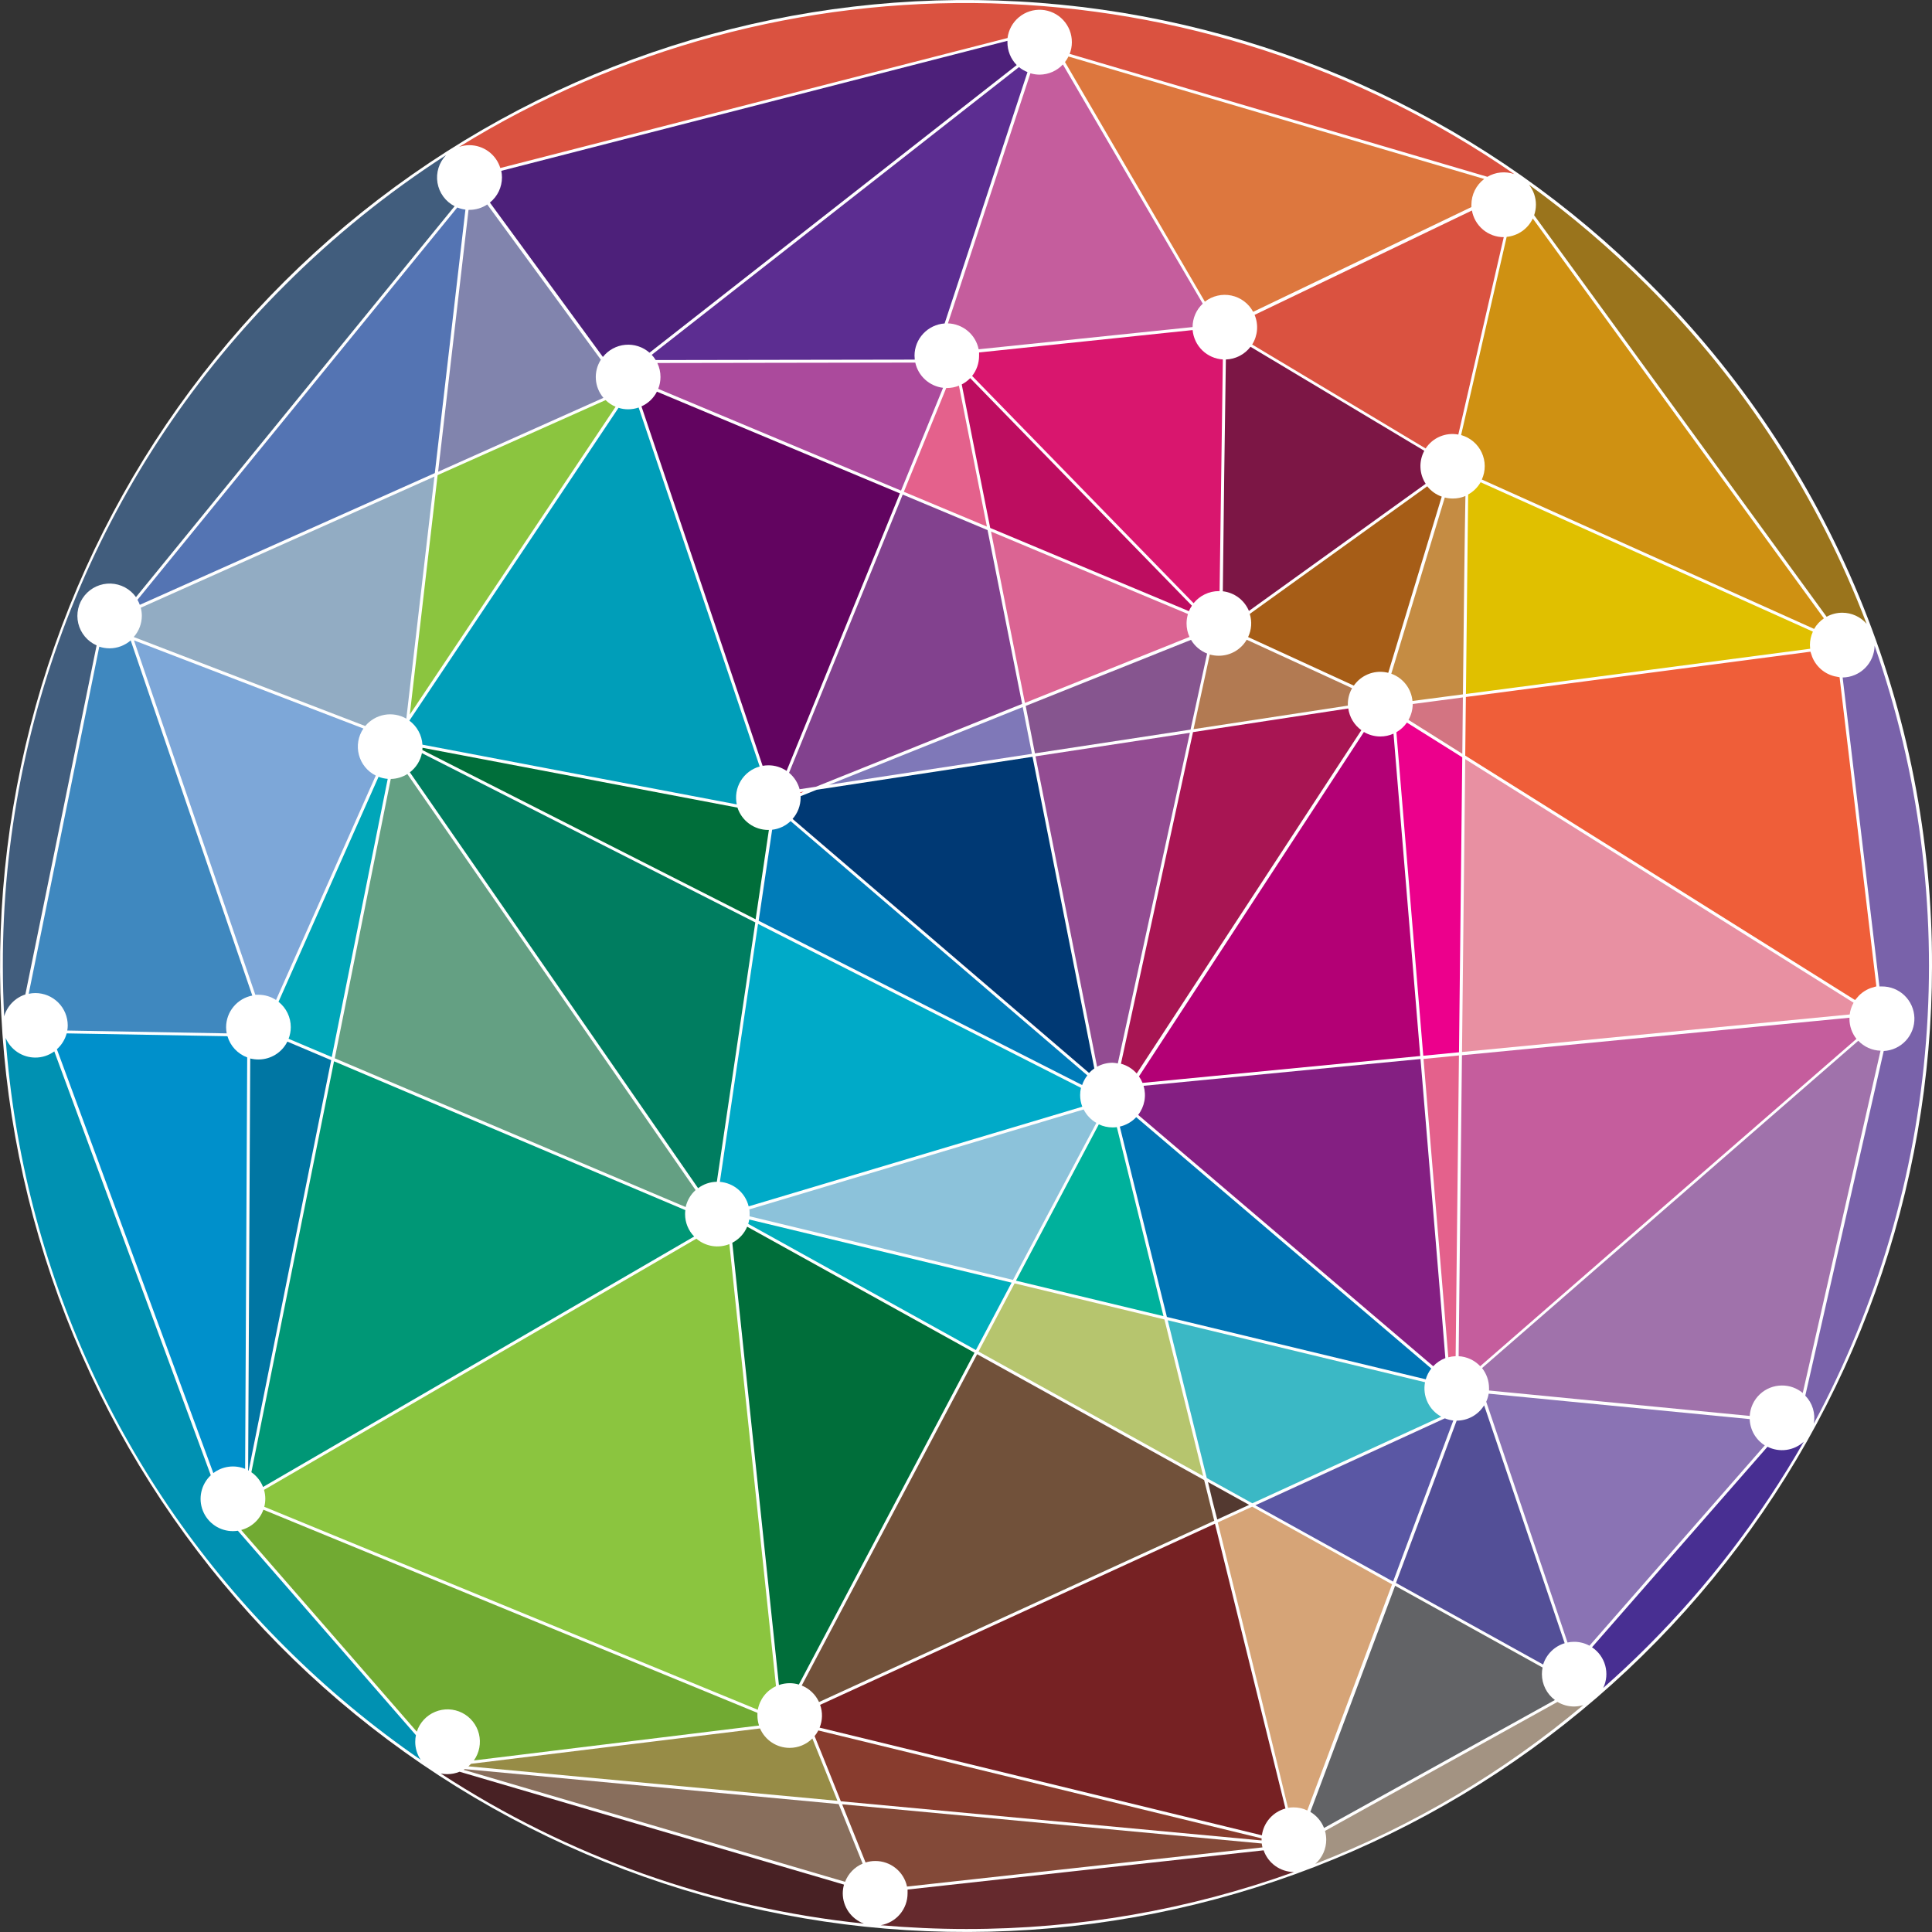
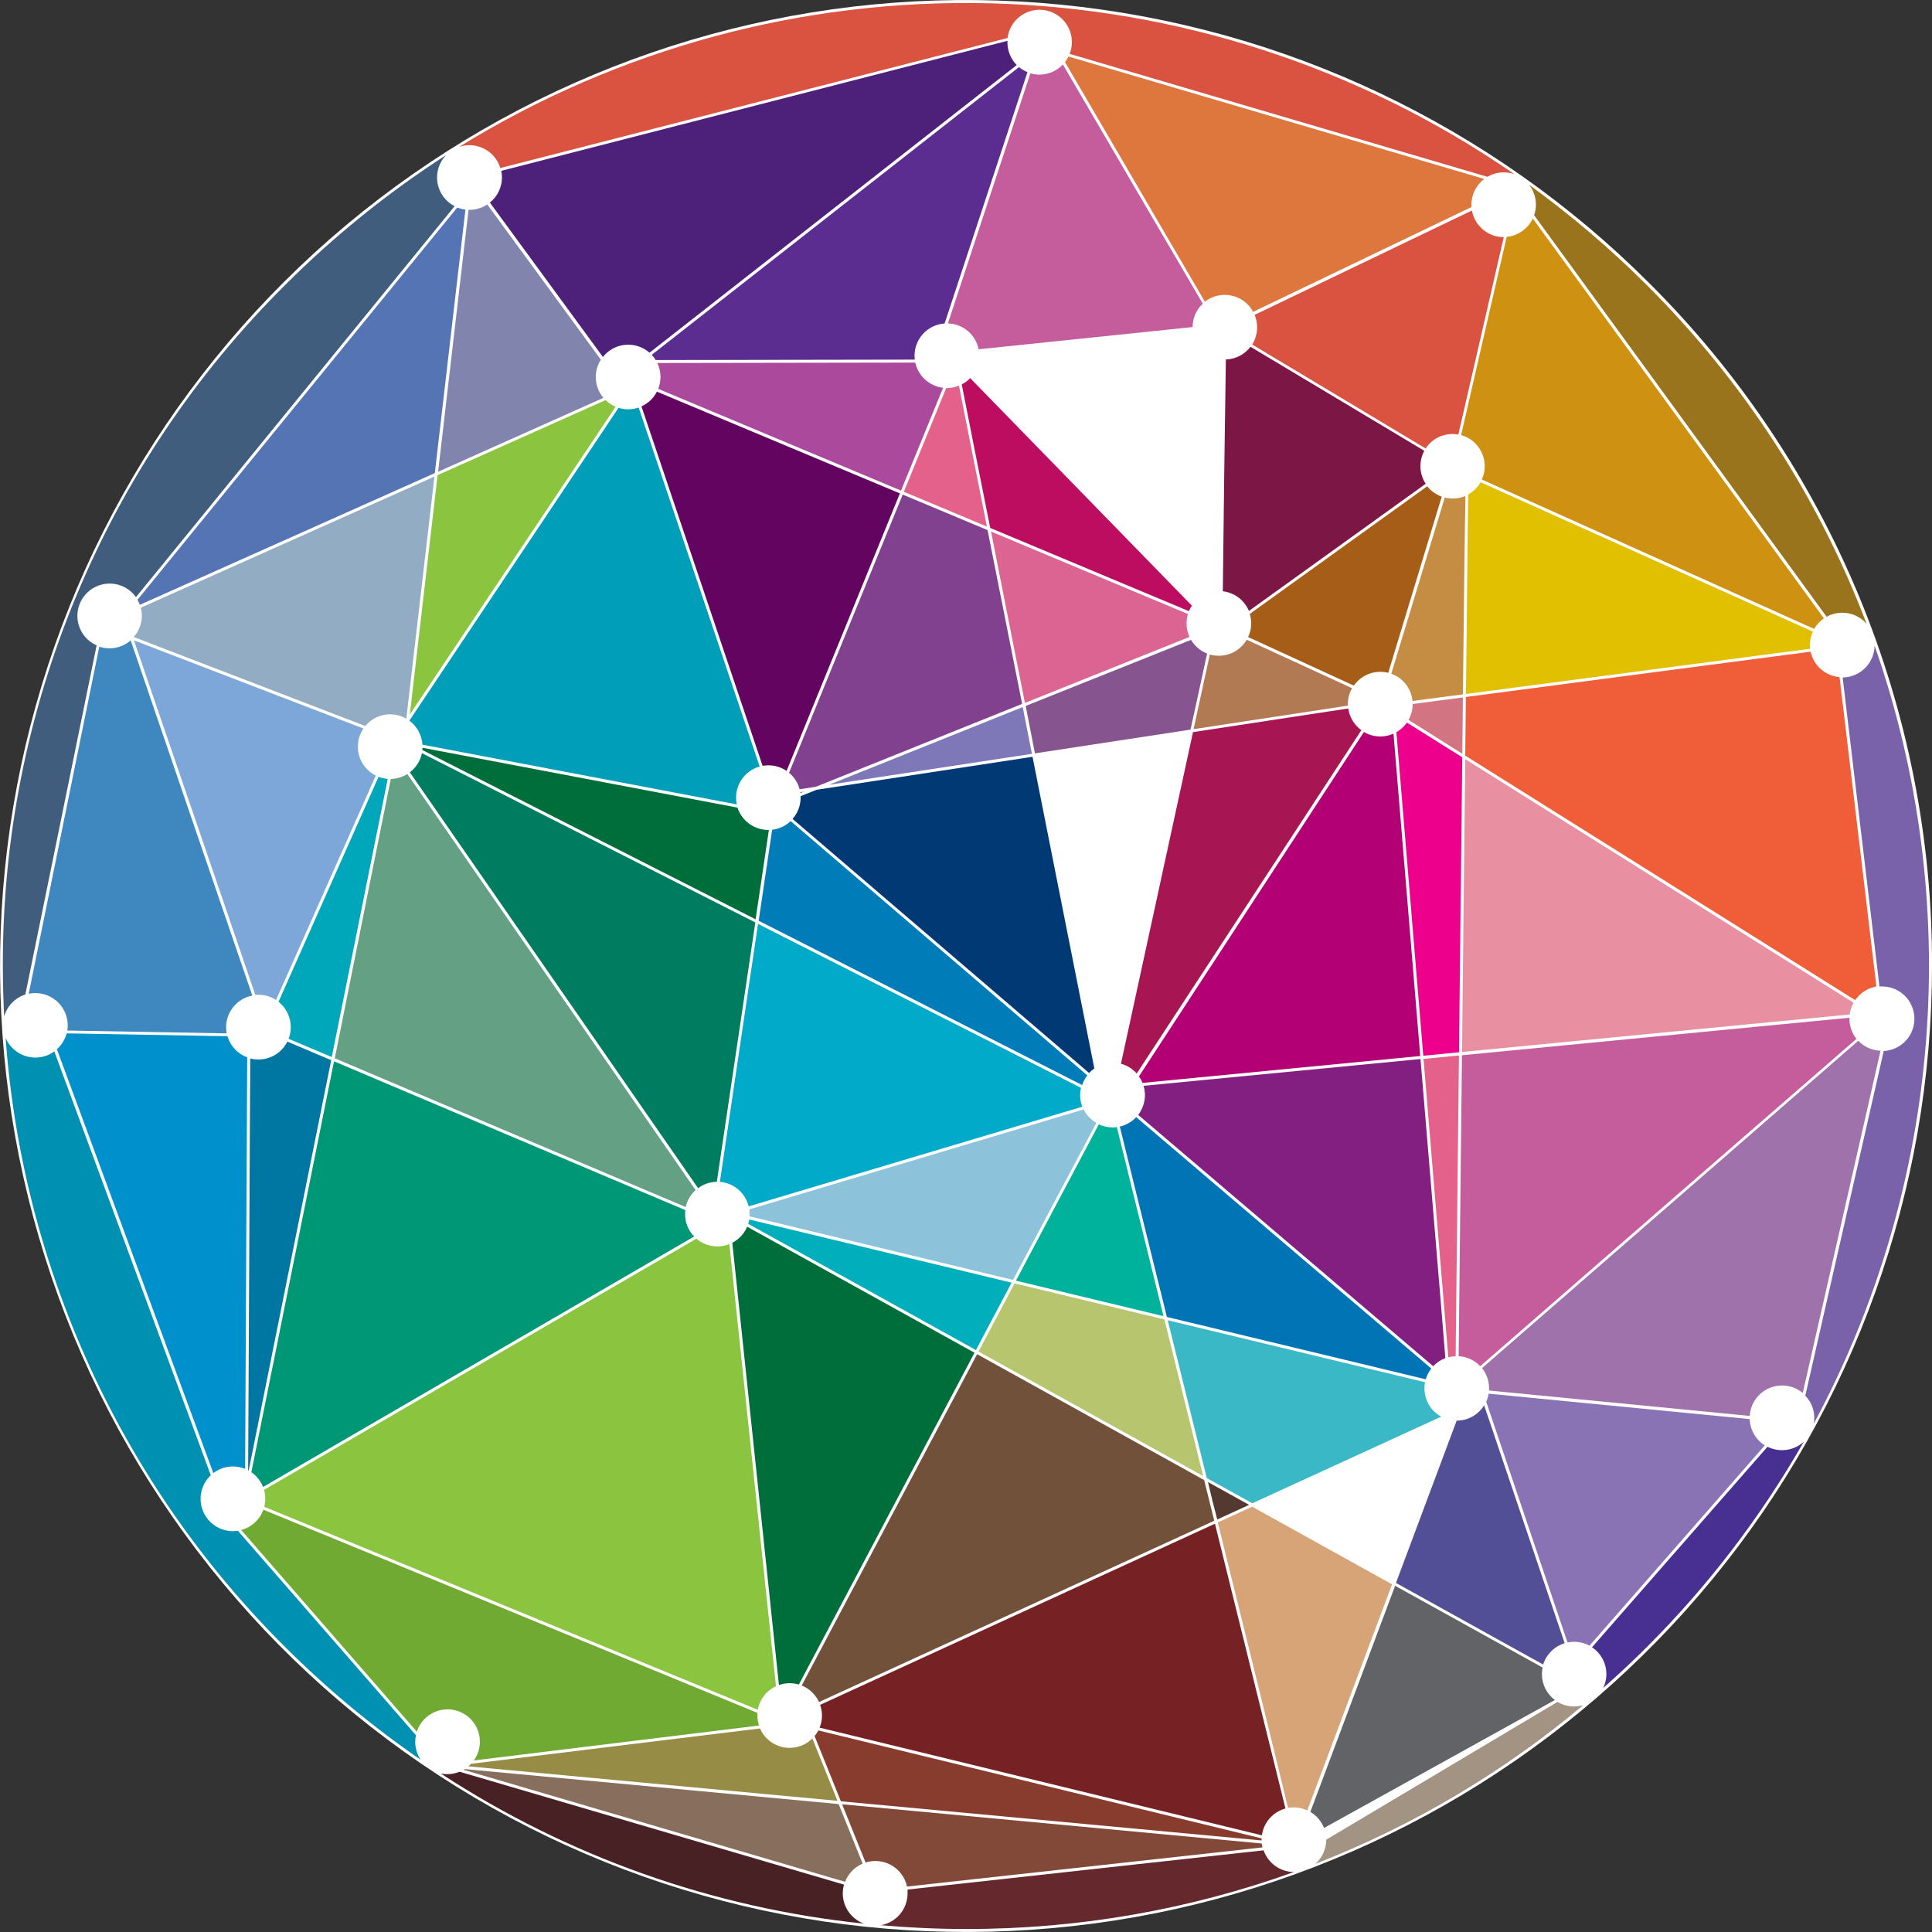
<svg xmlns="http://www.w3.org/2000/svg" width="239" height="239" viewBox="0 0 239 239" fill="none">
  <rect x="0" y="0" width="239" height="239" fill="#333333" stroke="none" />
  <g id="Frame" clip-path="url(#clip0_4968_36498)">
    <path id="Vector" d="M203.999 35.001C184.451 15.454 158.73 3.288 131.218 0.578C103.706 -2.132 76.106 4.781 53.119 20.139C30.132 35.496 13.181 58.349 5.154 84.803C-2.873 111.257 -1.479 139.676 9.097 165.217C19.673 190.759 38.779 211.844 63.157 224.879C87.536 237.915 115.681 242.094 142.795 236.706C169.91 231.317 194.318 216.694 211.86 195.328C229.402 173.962 238.994 147.174 239.001 119.529C239.047 103.825 235.977 88.268 229.969 73.758C223.961 59.249 215.134 46.076 203.999 35.001Z" fill="white" />
    <path id="Vector_2" d="M106.865 237.962C88.189 236.027 70.244 229.661 54.523 219.394C54.788 219.447 55.056 219.473 55.326 219.473C55.849 219.474 56.368 219.373 56.852 219.174L104.406 233.138C104.308 233.489 104.257 233.853 104.254 234.218C104.256 235.034 104.507 235.83 104.973 236.499C105.44 237.168 106.1 237.678 106.865 237.962Z" fill="#482124" />
    <path id="Vector_3" d="M104.542 232.792L57.35 218.938L57.491 218.849L103.745 223.175L106.713 230.542C106.219 230.752 105.772 231.059 105.399 231.446C105.026 231.832 104.734 232.29 104.542 232.792Z" fill="#886E5C" />
    <path id="Vector_4" d="M17.413 75.178L53.741 58.954C52.294 71.382 50.878 83.6 50.265 88.901C49.446 88.429 48.487 88.263 47.558 88.429C46.628 88.596 45.787 89.087 45.184 89.813L16.543 78.802C17.184 78.078 17.54 77.146 17.544 76.18C17.544 75.842 17.5 75.505 17.413 75.178Z" fill="#92ACC3" />
    <path id="Vector_5" d="M58.064 25.961C58.851 25.962 59.62 25.73 60.277 25.295L74.33 44.498C73.87 45.215 73.653 46.06 73.711 46.91C73.769 47.76 74.098 48.568 74.649 49.217L54.199 58.357L57.959 25.967L58.064 25.961Z" fill="#8184AD" />
    <path id="Vector_6" d="M127.106 8.92L116.855 40.014C115.845 40.085 114.9 40.535 114.209 41.274C113.518 42.014 113.133 42.988 113.132 43.999C113.134 44.163 113.144 44.325 113.163 44.487L81.114 44.54C80.972 44.308 80.807 44.092 80.621 43.895L126.052 8.301C126.37 8.56 126.725 8.768 127.106 8.92Z" fill="#5C2D91" />
-     <path id="Vector_7" d="M147.535 40.832C147.621 41.785 148.046 42.675 148.731 43.342C149.417 44.008 150.319 44.407 151.274 44.466C151.174 51.566 150.97 66.059 150.87 73.123H150.776C150.177 73.123 149.585 73.258 149.045 73.518C148.505 73.777 148.03 74.155 147.656 74.622L120.258 46.506C120.816 45.798 121.119 44.922 121.118 44.02C121.126 43.881 121.126 43.741 121.118 43.601L147.535 40.832Z" fill="#D9166E" />
    <path id="Vector_8" d="M186.023 29.338L180.402 53.758C179.634 53.613 178.84 53.699 178.12 54.005C177.401 54.312 176.788 54.824 176.359 55.478L154.902 42.62C155.242 42.077 155.447 41.46 155.499 40.821C155.551 40.183 155.449 39.541 155.201 38.95L182.085 26.04C182.249 26.965 182.734 27.802 183.454 28.406C184.174 29.009 185.084 29.339 186.023 29.338Z" fill="#DA5240" />
    <path id="Vector_9" d="M228.818 125.496L180.859 130.137L181.258 93.914L229.3 124.044C229.048 124.493 228.884 124.986 228.818 125.496Z" fill="#E890A2" />
    <path id="Vector_10" d="M97.684 208.22C97.233 208.222 96.785 208.298 96.358 208.445C95.078 196.301 91.696 164.252 90.59 153.738C91.416 153.31 92.067 152.608 92.43 151.751L120.552 167.34L98.822 208.388C98.453 208.276 98.07 208.219 97.684 208.22Z" fill="#006E3A" />
    <path id="Vector_11" d="M31.096 182.122C32.768 173.795 37.299 151.29 41.321 131.29L84.78 149.701C84.759 149.862 84.749 150.025 84.749 150.188C84.745 151.224 85.148 152.22 85.871 152.962L32.543 183.947C32.25 183.21 31.747 182.575 31.096 182.122Z" fill="#009776" />
    <path id="Vector_12" d="M34.455 123.928L46.83 96.095C47.193 96.235 47.575 96.321 47.963 96.352L41.041 130.766L35.698 128.506C35.88 128.045 35.972 127.554 35.971 127.059C35.971 126.456 35.834 125.862 35.572 125.32C35.309 124.778 34.928 124.302 34.455 123.928Z" fill="#00A6B9" />
    <path id="Vector_13" d="M151.647 44.471C152.24 44.451 152.821 44.3 153.347 44.028C153.874 43.756 154.334 43.37 154.694 42.898L176.193 55.766C175.852 56.399 175.688 57.112 175.719 57.83C175.749 58.548 175.973 59.244 176.366 59.846L154.5 75.577C154.226 74.921 153.783 74.349 153.215 73.921C152.647 73.494 151.976 73.225 151.27 73.144C151.348 65.766 151.532 51.362 151.647 44.471Z" fill="#7C1645" />
    <path id="Vector_14" d="M89.053 146.203C90.191 138.547 92.199 124.846 93.772 114.29L133.723 134.573C133.654 134.867 133.618 135.168 133.618 135.469C133.618 135.961 133.708 136.448 133.886 136.906L92.613 149.234C92.414 148.419 91.963 147.687 91.323 147.143C90.684 146.598 89.89 146.27 89.053 146.203Z" fill="#00AAC8" />
    <path id="Vector_15" d="M52.264 92.503L91.229 99.907C91.491 100.71 92.001 101.41 92.684 101.906C93.368 102.403 94.191 102.67 95.036 102.671H95.115C94.732 105.25 94.15 109.178 93.474 113.724L52.248 92.786C52.258 92.692 52.258 92.598 52.264 92.503Z" fill="#006E3A" />
    <path id="Vector_16" d="M81.266 48.451L111.322 61.036C106.393 73.096 100.137 88.434 97.306 95.366C96.643 94.913 95.859 94.671 95.056 94.674C94.815 94.674 94.575 94.695 94.338 94.737C90.898 84.533 82.351 59.164 79.352 50.271C80.178 49.899 80.853 49.258 81.266 48.451Z" fill="#620460" />
    <path id="Vector_17" d="M117.133 48C117.645 48 118.152 47.902 118.627 47.712L122.083 65.136L111.811 60.837C113.997 55.472 115.89 50.842 117.054 48H117.133Z" fill="#E4618C" />
    <path id="Vector_18" d="M122.167 65.577C123.457 72.074 124.936 79.531 126.441 87.076L100.931 97.327L98.917 97.632C98.703 96.835 98.246 96.124 97.611 95.597C100.653 88.156 106.845 72.986 111.67 61.183L122.167 65.577Z" fill="#82418E" />
    <path id="Vector_19" d="M150.776 81.119C151.474 81.119 152.16 80.937 152.765 80.589C153.371 80.241 153.875 79.74 154.226 79.137L167.262 85.136C166.916 85.735 166.735 86.415 166.737 87.107C166.737 87.17 166.737 87.228 166.737 87.291L147.65 90.201L149.659 80.967C150.022 81.068 150.398 81.119 150.776 81.119Z" fill="#B27A52" />
    <path id="Vector_20" d="M92.697 149.606L134.054 137.247C134.406 137.942 134.952 138.52 135.627 138.909L125.313 158.332L92.729 150.466C92.729 150.367 92.729 150.267 92.729 150.167C92.733 149.98 92.723 149.792 92.697 149.606Z" fill="#8CC2DA" />
    <path id="Vector_21" d="M149.328 80.847L147.277 90.259L128.028 93.195L126.885 87.328L147.335 79.153C147.791 79.924 148.493 80.52 149.328 80.847Z" fill="#86558F" />
-     <path id="Vector_22" d="M137.636 131.469C136.965 131.468 136.304 131.637 135.717 131.962C134.537 126 131.391 110.159 128.098 93.562L147.195 90.652L138.281 131.553C138.068 131.507 137.853 131.479 137.636 131.469Z" fill="#934C92" />
    <path id="Vector_23" d="M127.657 93.253L102.545 97.081L126.514 87.469C126.886 89.394 127.279 91.329 127.657 93.253Z" fill="#7F78B8" />
    <path id="Vector_24" d="M127.729 93.62C131.012 110.174 134.158 126.031 135.374 132.171C135.139 132.335 134.921 132.523 134.724 132.732L98.045 101.307C98.684 100.583 99.038 99.651 99.041 98.685C99.041 98.617 99.041 98.559 99.041 98.491L101.023 97.7L127.729 93.62Z" fill="#003974" />
    <path id="Vector_25" d="M99.01 98.098V97.999L99.429 97.936L99.01 98.098Z" fill="#EC1C24" />
    <path id="Vector_26" d="M97.805 101.575L134.511 133.036C134.229 133.393 134.011 133.796 133.866 134.227L93.852 113.902C94.544 109.215 95.141 105.193 95.519 102.644C96.377 102.547 97.18 102.171 97.805 101.575Z" fill="#007CB9" />
    <path id="Vector_27" d="M135.931 139.088C136.464 139.338 137.046 139.469 137.635 139.47C137.811 139.469 137.986 139.457 138.16 139.434L143.928 162.815L125.68 158.426L135.931 139.088Z" fill="#00B19C" />
    <path id="Vector_28" d="M138.668 131.589L147.582 90.568L166.79 87.642C166.864 88.176 167.046 88.689 167.325 89.151C167.603 89.612 167.972 90.012 168.41 90.327L140.619 132.801C140.101 132.214 139.423 131.793 138.668 131.589Z" fill="#A81553" />
    <path id="Vector_29" d="M147.146 78.791L126.791 86.955C125.312 79.525 123.859 72.189 122.596 65.755L146.958 75.959C146.844 76.335 146.785 76.726 146.785 77.118C146.782 77.695 146.905 78.266 147.146 78.791Z" fill="#DB6493" />
    <path id="Vector_30" d="M92.686 150.86L125.139 158.673L120.724 167.01L92.561 151.4C92.614 151.222 92.656 151.042 92.686 150.86Z" fill="#00AEBC" />
    <path id="Vector_31" d="M125.511 158.762L144.047 163.224C145.547 169.301 147.194 175.945 148.84 182.599L121.049 167.193C122.58 164.304 124.08 161.478 125.511 158.762Z" fill="#B6C56E" />
    <path id="Vector_32" d="M138.527 139.366C139.305 139.188 140.011 138.783 140.557 138.202L177.058 169.296C176.748 169.693 176.516 170.145 176.376 170.628L144.353 162.915C141.694 152.165 139.471 143.256 138.527 139.366Z" fill="#0074B4" />
    <path id="Vector_33" d="M177.298 169.013L140.797 137.918C141.187 137.415 141.451 136.826 141.568 136.201C141.685 135.575 141.65 134.931 141.468 134.321L175.725 131.007C177.041 146.859 178.347 162.275 178.798 168.006C178.227 168.222 177.714 168.566 177.298 169.013Z" fill="#841F82" />
    <path id="Vector_34" d="M141.337 133.959C141.221 133.676 141.074 133.407 140.896 133.157L168.725 90.552C169.339 90.916 170.04 91.108 170.754 91.108C171.316 91.109 171.872 90.989 172.385 90.757C172.961 97.726 174.34 114.353 175.693 130.635L141.337 133.959Z" fill="#B30075" />
    <path id="Vector_35" d="M174.755 87.092L180.969 86.274C180.948 88.525 180.924 90.85 180.896 93.248L174.236 89.053C174.579 88.454 174.76 87.776 174.761 87.087L174.755 87.092Z" fill="#D37482" />
    <path id="Vector_36" d="M170.753 83.107C170.11 83.106 169.476 83.261 168.905 83.559C168.334 83.857 167.844 84.288 167.476 84.816L154.398 78.807C154.825 77.912 154.898 76.89 154.603 75.944L176.558 60.155C177.023 60.742 177.645 61.186 178.351 61.435C176.715 66.83 173.485 77.464 171.734 83.232C171.414 83.15 171.084 83.108 170.753 83.107Z" fill="#A65D17" />
    <path id="Vector_37" d="M147.073 75.603L122.496 65.31C120.923 57.512 119.681 51.115 118.973 47.555C119.361 47.354 119.715 47.092 120.021 46.779L147.446 74.926C147.3 75.139 147.175 75.366 147.073 75.603Z" fill="#BD0D60" />
    <path id="Vector_38" d="M116.661 47.974C115.444 50.947 113.588 55.499 111.464 60.69L81.423 48.105C81.611 47.635 81.707 47.133 81.706 46.626C81.706 46.031 81.573 45.444 81.318 44.906L113.226 44.854C113.404 45.666 113.83 46.403 114.446 46.962C115.061 47.521 115.835 47.875 116.661 47.974Z" fill="#AB4A9C" />
    <path id="Vector_39" d="M77.705 50.633C78.148 50.633 78.587 50.558 79.005 50.413C81.695 58.388 90.232 83.725 93.976 94.821C92.996 95.095 92.157 95.732 91.631 96.603C91.105 97.475 90.931 98.514 91.144 99.509L52.258 92.12C52.222 91.537 52.058 90.969 51.779 90.455C51.5 89.941 51.112 89.495 50.643 89.147L76.515 50.449C76.9 50.572 77.301 50.634 77.705 50.633Z" fill="#009EB9" />
    <path id="Vector_40" d="M93.437 114.112C91.864 124.767 89.808 138.59 88.676 146.193C87.839 146.206 87.028 146.483 86.358 146.985C78.236 135.26 57.518 105.361 50.701 95.539C51.469 94.956 52 94.114 52.196 93.169L93.437 114.112Z" fill="#007D60" />
    <path id="Vector_41" d="M48.341 96.362C49.067 96.349 49.775 96.138 50.391 95.754L86.048 147.22C85.432 147.776 85.003 148.509 84.821 149.318L41.414 130.918C44.676 114.589 47.602 100.033 48.341 96.362Z" fill="#64A083" />
    <path id="Vector_42" d="M99.178 208.508L120.876 167.524L148.961 183.092C149.38 184.775 149.795 186.459 150.209 188.126L101.317 210.553C100.892 209.623 100.126 208.891 99.178 208.508Z" fill="#71513A" />
    <path id="Vector_43" d="M149.434 183.339L154.525 186.16L150.582 187.969C150.173 186.432 149.79 184.886 149.434 183.339Z" fill="#533930" />
    <path id="Vector_44" d="M149.286 182.846L144.457 163.324L176.286 170.99C176.124 171.82 176.231 172.681 176.591 173.447C176.951 174.212 177.546 174.843 178.289 175.248L154.918 185.966L149.286 182.846Z" fill="#3BB8C5" />
-     <path id="Vector_45" d="M178.734 175.458C179.07 175.593 179.423 175.683 179.783 175.725L172.332 195.651L155.295 186.212L178.734 175.458Z" fill="#5A57A4" />
    <path id="Vector_46" d="M180.072 167.77C179.766 167.78 179.461 167.826 179.165 167.907L176.098 130.997L180.481 130.567C180.303 146.796 180.146 161.2 180.072 167.77Z" fill="#E4618C" />
    <path id="Vector_47" d="M176.067 130.603L172.742 90.579C173.257 90.281 173.701 89.875 174.043 89.388L180.891 93.683C180.765 105.25 180.618 118.202 180.487 130.173L176.067 130.603Z" fill="#EC008C" />
    <path id="Vector_48" d="M180.973 85.896L174.733 86.714C174.66 85.962 174.375 85.246 173.911 84.649C173.446 84.052 172.823 83.599 172.111 83.343C173.789 77.821 176.941 67.428 178.729 61.545C179.049 61.627 179.379 61.669 179.709 61.671C180.25 61.674 180.785 61.567 181.282 61.356C181.193 65.787 181.094 74.816 180.973 85.896Z" fill="#C58C43" />
    <path id="Vector_49" d="M74.916 49.495C75.273 49.843 75.693 50.123 76.153 50.318L50.695 88.397L54.135 58.776L74.916 49.495Z" fill="#8BC53F" />
    <path id="Vector_50" d="M44.954 90.122C44.634 90.594 44.419 91.129 44.323 91.691C44.227 92.253 44.253 92.829 44.398 93.38C44.543 93.932 44.804 94.446 45.164 94.888C45.524 95.329 45.975 95.689 46.485 95.943C43.827 101.926 37.047 117.2 34.147 123.703C33.501 123.282 32.747 123.058 31.976 123.058C31.845 123.058 31.714 123.058 31.583 123.058C28.064 112.78 18.18 83.903 16.57 79.216L44.954 90.122Z" fill="#7DA7D8" />
    <path id="Vector_51" d="M31.977 131.065C32.719 131.065 33.446 130.857 34.077 130.466C34.708 130.076 35.217 129.516 35.548 128.852L40.97 131.149L30.76 181.928L30.697 181.891C30.744 172.83 30.896 142.04 30.954 130.939C31.288 131.024 31.632 131.066 31.977 131.065Z" fill="#0076A3" />
    <path id="Vector_52" d="M32.662 184.304L86.147 153.23C86.701 153.705 87.374 154.018 88.093 154.137C88.812 154.255 89.551 154.173 90.227 153.901C91.396 165.007 94.794 197.234 95.995 208.592C95.413 208.862 94.905 209.267 94.514 209.775C94.122 210.282 93.859 210.877 93.745 211.508L32.694 186.401C32.775 186.077 32.818 185.744 32.819 185.41C32.818 185.036 32.765 184.663 32.662 184.304Z" fill="#8BC53F" />
    <path id="Vector_53" d="M97.684 216.222C98.737 216.223 99.748 215.806 100.494 215.063L103.598 222.771L57.947 218.508C58.06 218.41 58.167 218.305 58.267 218.193L94.018 213.82C94.329 214.534 94.841 215.141 95.492 215.568C96.144 215.995 96.905 216.222 97.684 216.222Z" fill="#978C46" />
    <path id="Vector_54" d="M100.771 214.764C100.949 214.548 101.103 214.314 101.233 214.067L156.066 227.417C156.066 227.469 156.066 227.527 156.066 227.579C156.066 227.632 156.066 227.642 156.066 227.674L104.017 222.829C102.764 219.682 101.511 216.589 100.771 214.764Z" fill="#883C2E" />
    <path id="Vector_55" d="M101.391 213.72C101.759 212.82 101.782 211.815 101.454 210.899L150.298 188.493C153.937 203.175 157.351 216.992 159.018 223.725C158.26 223.93 157.579 224.353 157.061 224.943C156.542 225.532 156.209 226.261 156.103 227.039L101.391 213.72Z" fill="#762123" />
    <path id="Vector_56" d="M150.645 188.336L154.902 186.385L172.206 195.992L161.719 223.966C161.187 223.713 160.604 223.582 160.015 223.584C159.787 223.584 159.559 223.604 159.333 223.641C157.708 216.867 154.278 203.008 150.645 188.336Z" fill="#D6A477" />
    <path id="Vector_57" d="M162.098 224.14L172.585 196.17L190.828 206.285C190.77 206.554 190.742 206.828 190.744 207.103C190.744 207.725 190.89 208.338 191.169 208.893C191.449 209.449 191.854 209.931 192.353 210.302L163.791 226.132C163.463 225.299 162.867 224.598 162.098 224.14Z" fill="#626366" />
    <path id="Vector_58" d="M190.895 205.913L172.689 195.819L180.198 175.741C180.879 175.741 181.549 175.568 182.144 175.236C182.738 174.905 183.238 174.427 183.596 173.848L193.559 203.275C192.934 203.465 192.365 203.805 191.901 204.265C191.437 204.724 191.092 205.29 190.895 205.913Z" fill="#534F97" />
    <path id="Vector_59" d="M180.443 167.77L180.852 130.541L228.79 125.9C228.787 125.945 228.787 125.991 228.79 126.036C228.787 126.937 229.093 127.812 229.655 128.516C220.583 136.382 192.268 161.027 183.112 169.008C182.414 168.269 181.459 167.826 180.443 167.77Z" fill="#C55D9D" />
    <path id="Vector_60" d="M230.369 122.194C229.997 122.433 229.664 122.724 229.379 123.058L181.761 93.198L181.832 86.66L223.615 81.168C223.864 81.934 224.315 82.621 224.924 83.156C225.546 83.703 226.304 84.065 227.114 84.207C228.132 92.729 230.515 112.754 231.572 121.653C231.147 121.773 230.741 121.955 230.369 122.194Z" fill="#EF5E39" stroke="#EF5E39" />
    <path id="Vector_61" d="M223.929 80.254L181.346 85.849L181.618 61.172C182.262 60.818 182.795 60.294 183.16 59.657L224.265 78.135C224.025 78.657 223.9 79.224 223.898 79.798C223.9 79.95 223.911 80.103 223.929 80.254Z" fill="#E0C000" />
    <path id="Vector_62" d="M224.417 77.8L183.312 59.321C183.551 58.796 183.673 58.226 183.67 57.649C183.667 57.073 183.539 56.504 183.296 55.981C183.052 55.459 182.698 54.995 182.258 54.622C181.819 54.249 181.303 53.976 180.748 53.821L186.385 29.301C187.074 29.235 187.734 28.991 188.3 28.593C188.866 28.195 189.319 27.657 189.615 27.031L225.628 76.494C225.131 76.832 224.716 77.278 224.417 77.8Z" fill="#CF9112" />
    <path id="Vector_63" d="M182.022 25.322C182.022 25.421 182.022 25.515 182.022 25.615L155.023 38.577C154.748 38.065 154.364 37.619 153.899 37.27C153.434 36.922 152.898 36.679 152.329 36.559C151.76 36.439 151.172 36.445 150.606 36.577C150.039 36.708 149.508 36.961 149.05 37.319L131.746 7.677C131.913 7.463 132.057 7.233 132.176 6.99C138.442 8.836 171.981 18.72 183.606 22.139C183.114 22.511 182.715 22.992 182.44 23.544C182.166 24.096 182.023 24.705 182.022 25.322Z" fill="#DD773E" />
    <path id="Vector_64" d="M131.484 7.976C134.846 13.744 144.919 30.969 148.788 37.566C148.392 37.936 148.076 38.384 147.859 38.882C147.643 39.38 147.531 39.917 147.53 40.46L121.065 43.208C120.885 42.324 120.412 41.526 119.722 40.945C119.032 40.363 118.166 40.032 117.264 40.004L127.468 9.066C127.837 9.176 128.22 9.232 128.606 9.234C129.146 9.23 129.679 9.116 130.174 8.9C130.669 8.684 131.115 8.369 131.484 7.976Z" fill="#C55D9D" />
    <path id="Vector_65" d="M125.775 8.049L80.349 43.632C79.942 43.275 79.467 43.003 78.951 42.835C78.436 42.667 77.892 42.606 77.352 42.655C76.813 42.704 76.289 42.862 75.812 43.12C75.336 43.379 74.917 43.731 74.581 44.157L60.602 25.059C61.068 24.686 61.445 24.212 61.704 23.672C61.962 23.133 62.097 22.543 62.096 21.945C62.095 21.672 62.067 21.399 62.012 21.132L124.626 5.05C124.626 5.097 124.626 5.144 124.626 5.197C124.62 5.724 124.719 6.248 124.916 6.738C125.113 7.227 125.405 7.673 125.775 8.049Z" fill="#4D207A" />
    <path id="Vector_66" d="M57.576 25.93C57.015 30.738 55.395 44.691 53.79 58.524L17.294 74.821C17.215 74.606 17.119 74.397 17.006 74.197L56.569 25.668C56.892 25.798 57.23 25.886 57.576 25.93Z" fill="#5474B3" />
    <path id="Vector_67" d="M13.545 80.202C14.509 80.202 15.44 79.853 16.167 79.221C17.74 83.867 27.383 111.983 31.211 123.158C30.299 123.333 29.477 123.821 28.886 124.536C28.294 125.252 27.971 126.151 27.97 127.08C27.974 127.333 27.998 127.586 28.044 127.835L8.323 127.484C8.36 127.274 8.38 127.062 8.38 126.849C8.379 125.788 7.957 124.772 7.207 124.022C6.457 123.272 5.44 122.85 4.379 122.848C4.101 122.848 3.823 122.878 3.551 122.937L12.281 79.997C12.689 80.132 13.116 80.201 13.545 80.202Z" fill="#3F88BF" />
    <path id="Vector_68" d="M8.248 127.835L28.137 128.186C28.313 128.783 28.625 129.331 29.049 129.786C29.474 130.241 29.998 130.591 30.581 130.808L30.324 181.708C29.68 181.444 28.978 181.354 28.288 181.446C27.598 181.538 26.944 181.809 26.391 182.232C22.799 172.511 10.236 138.474 7.037 129.796C7.623 129.274 8.044 128.592 8.248 127.835Z" fill="#0090CB" />
    <path id="Vector_69" d="M32.584 186.758L93.698 211.89C93.698 212 93.698 212.111 93.698 212.221C93.697 212.641 93.764 213.059 93.898 213.458L58.623 217.779C58.958 217.309 59.187 216.773 59.295 216.207C59.402 215.64 59.386 215.057 59.248 214.497C59.109 213.938 58.852 213.415 58.492 212.964C58.133 212.513 57.68 212.145 57.165 211.886C56.65 211.626 56.086 211.481 55.509 211.46C54.933 211.439 54.359 211.543 53.827 211.765C53.295 211.986 52.817 212.32 52.425 212.744C52.034 213.167 51.739 213.67 51.56 214.219L29.836 189.269C30.463 189.104 31.04 188.789 31.519 188.351C31.997 187.914 32.363 187.367 32.584 186.758Z" fill="#71AA32" />
    <path id="Vector_70" d="M108.271 230.217C107.865 230.216 107.462 230.278 107.075 230.4C106.273 228.418 105.219 225.802 104.176 223.201L156.088 228.051C156.105 228.214 156.133 228.375 156.172 228.534L112.204 233.379C112.011 232.48 111.515 231.676 110.799 231.1C110.083 230.524 109.19 230.212 108.271 230.217Z" fill="#834938" />
-     <path id="Vector_71" d="M164.063 227.579C164.061 227.212 164.01 226.847 163.911 226.494L192.672 210.537C193.29 210.908 193.997 211.104 194.718 211.104C195.105 211.102 195.489 211.046 195.861 210.936C185.958 219.253 174.757 225.889 162.705 230.579C163.132 230.204 163.474 229.743 163.708 229.226C163.942 228.708 164.063 228.147 164.063 227.579Z" fill="#A39382" />
+     <path id="Vector_71" d="M164.063 227.579L192.672 210.537C193.29 210.908 193.997 211.104 194.718 211.104C195.105 211.102 195.489 211.046 195.861 210.936C185.958 219.253 174.757 225.889 162.705 230.579C163.132 230.204 163.474 229.743 163.708 229.226C163.942 228.708 164.063 228.147 164.063 227.579Z" fill="#A39382" />
    <path id="Vector_72" d="M194.718 203.102C194.447 203.101 194.176 203.129 193.911 203.186C191.619 196.406 185.411 178.016 183.854 173.402C183.998 173.085 184.1 172.75 184.158 172.406L216.448 175.552C216.47 176.205 216.652 176.843 216.977 177.41C217.302 177.976 217.762 178.455 218.315 178.803L196.627 203.584C196.042 203.264 195.385 203.098 194.718 203.102Z" fill="#8A73B4" />
    <path id="Vector_73" d="M220.437 171.394C219.418 171.395 218.437 171.785 217.697 172.485C216.956 173.185 216.51 174.141 216.452 175.159L184.203 172.013C184.203 171.918 184.203 171.824 184.203 171.724C184.204 170.822 183.899 169.946 183.338 169.239L229.881 128.747C230.6 129.504 231.589 129.947 232.633 129.979L223.011 172.322C222.29 171.718 221.378 171.389 220.437 171.394Z" fill="#A072AB" />
    <path id="Vector_74" d="M233.027 130.016C234.072 129.964 235.055 129.504 235.765 128.735C236.474 127.965 236.854 126.948 236.822 125.902C236.789 124.856 236.348 123.865 235.592 123.14C234.837 122.416 233.827 122.018 232.78 122.03H232.497L227.946 83.809C228.987 83.796 229.981 83.378 230.719 82.644C231.457 81.91 231.881 80.917 231.9 79.876C237.391 95.563 239.558 112.22 238.262 128.789C236.967 145.358 232.238 161.476 224.375 176.118C224.49 175.499 224.455 174.861 224.273 174.258C224.09 173.654 223.766 173.104 223.326 172.652L233.027 130.016Z" fill="#7962AA" />
    <path id="Vector_75" d="M230.913 77.171C230.538 76.739 230.075 76.394 229.555 76.156C229.035 75.919 228.47 75.797 227.898 75.797C227.222 75.798 226.556 75.969 225.963 76.295L189.782 26.627C189.927 26.207 190.002 25.766 190.003 25.322C190.005 24.423 189.702 23.55 189.143 22.847C194.32 26.595 199.193 30.746 203.715 35.264C215.647 47.148 224.918 61.433 230.913 77.171Z" fill="#9A741C" />
    <path id="Vector_76" d="M187.33 21.541C186.784 21.352 186.203 21.283 185.628 21.34C185.053 21.397 184.498 21.578 184 21.871L132.324 6.665C132.503 6.207 132.596 5.72 132.596 5.228C132.603 4.209 132.22 3.227 131.526 2.481C130.832 1.736 129.88 1.283 128.863 1.216C127.847 1.149 126.844 1.473 126.058 2.121C125.272 2.769 124.764 3.693 124.637 4.704L61.891 20.786C61.639 19.968 61.131 19.252 60.442 18.743C59.753 18.234 58.92 17.96 58.063 17.959C57.63 17.961 57.199 18.034 56.789 18.174C76.52 5.987 99.376 -0.186 122.561 0.412C145.745 1.01 168.253 8.352 187.33 21.541Z" fill="#DA5240" />
    <path id="Vector_77" d="M35.264 35.263C41.315 29.209 47.995 23.818 55.19 19.181C54.756 19.629 54.433 20.173 54.247 20.768C54.061 21.364 54.017 21.994 54.119 22.61C54.221 23.225 54.466 23.808 54.834 24.312C55.202 24.816 55.683 25.226 56.239 25.51L16.822 73.867C16.465 73.366 15.998 72.955 15.456 72.664C14.914 72.374 14.313 72.212 13.698 72.192C13.084 72.172 12.473 72.294 11.913 72.549C11.354 72.804 10.861 73.184 10.472 73.66C10.083 74.137 9.81 74.697 9.673 75.296C9.536 75.895 9.539 76.518 9.682 77.116C9.825 77.714 10.105 78.271 10.498 78.743C10.892 79.216 11.389 79.591 11.951 79.84L3.136 123.021C2.511 123.223 1.946 123.576 1.489 124.047C1.031 124.519 0.697 125.096 0.515 125.727C0.41 123.661 0.355 121.586 0.352 119.503C0.312 103.85 3.376 88.345 9.369 73.885C15.362 59.426 24.163 46.298 35.264 35.263Z" fill="#415D7D" />
    <path id="Vector_78" d="M0.697 128.401C1.005 129.12 1.516 129.734 2.169 130.165C2.821 130.597 3.586 130.827 4.368 130.829C5.212 130.831 6.036 130.563 6.717 130.063L26.076 182.5C25.491 183.049 25.084 183.762 24.909 184.546C24.734 185.33 24.799 186.148 25.097 186.894C25.394 187.64 25.909 188.279 26.575 188.728C27.241 189.177 28.026 189.415 28.829 189.411C29.029 189.408 29.229 189.393 29.427 189.364L51.45 214.649C51.396 214.92 51.368 215.195 51.367 215.472C51.365 216.265 51.601 217.041 52.043 217.7C46.038 213.564 40.422 208.89 35.263 203.737C15.029 183.618 2.753 156.861 0.697 128.401Z" fill="#0091B2" />
    <path id="Vector_79" d="M108.947 238.161C109.878 238.002 110.722 237.519 111.331 236.798C111.939 236.076 112.273 235.162 112.272 234.218C112.272 234.06 112.272 233.903 112.272 233.746L156.318 228.896C156.589 229.676 157.095 230.353 157.767 230.833C158.438 231.314 159.242 231.575 160.068 231.58C147.065 236.262 133.348 238.646 119.529 238.628C115.953 238.628 112.434 238.465 108.947 238.161Z" fill="#65292D" />
    <path id="Vector_80" d="M203.737 203.737C201.989 205.484 200.187 207.175 198.331 208.807C198.744 207.942 198.83 206.957 198.575 206.033C198.32 205.11 197.74 204.309 196.941 203.778L218.65 178.971C219.373 179.333 220.189 179.469 220.99 179.358C221.792 179.248 222.541 178.897 223.139 178.352C217.833 187.642 211.308 196.179 203.737 203.737Z" fill="#482F92" />
  </g>
  <defs>
    <clipPath id="clip0_4968_36498">
      <rect width="239" height="239" fill="white" />
    </clipPath>
  </defs>
</svg>